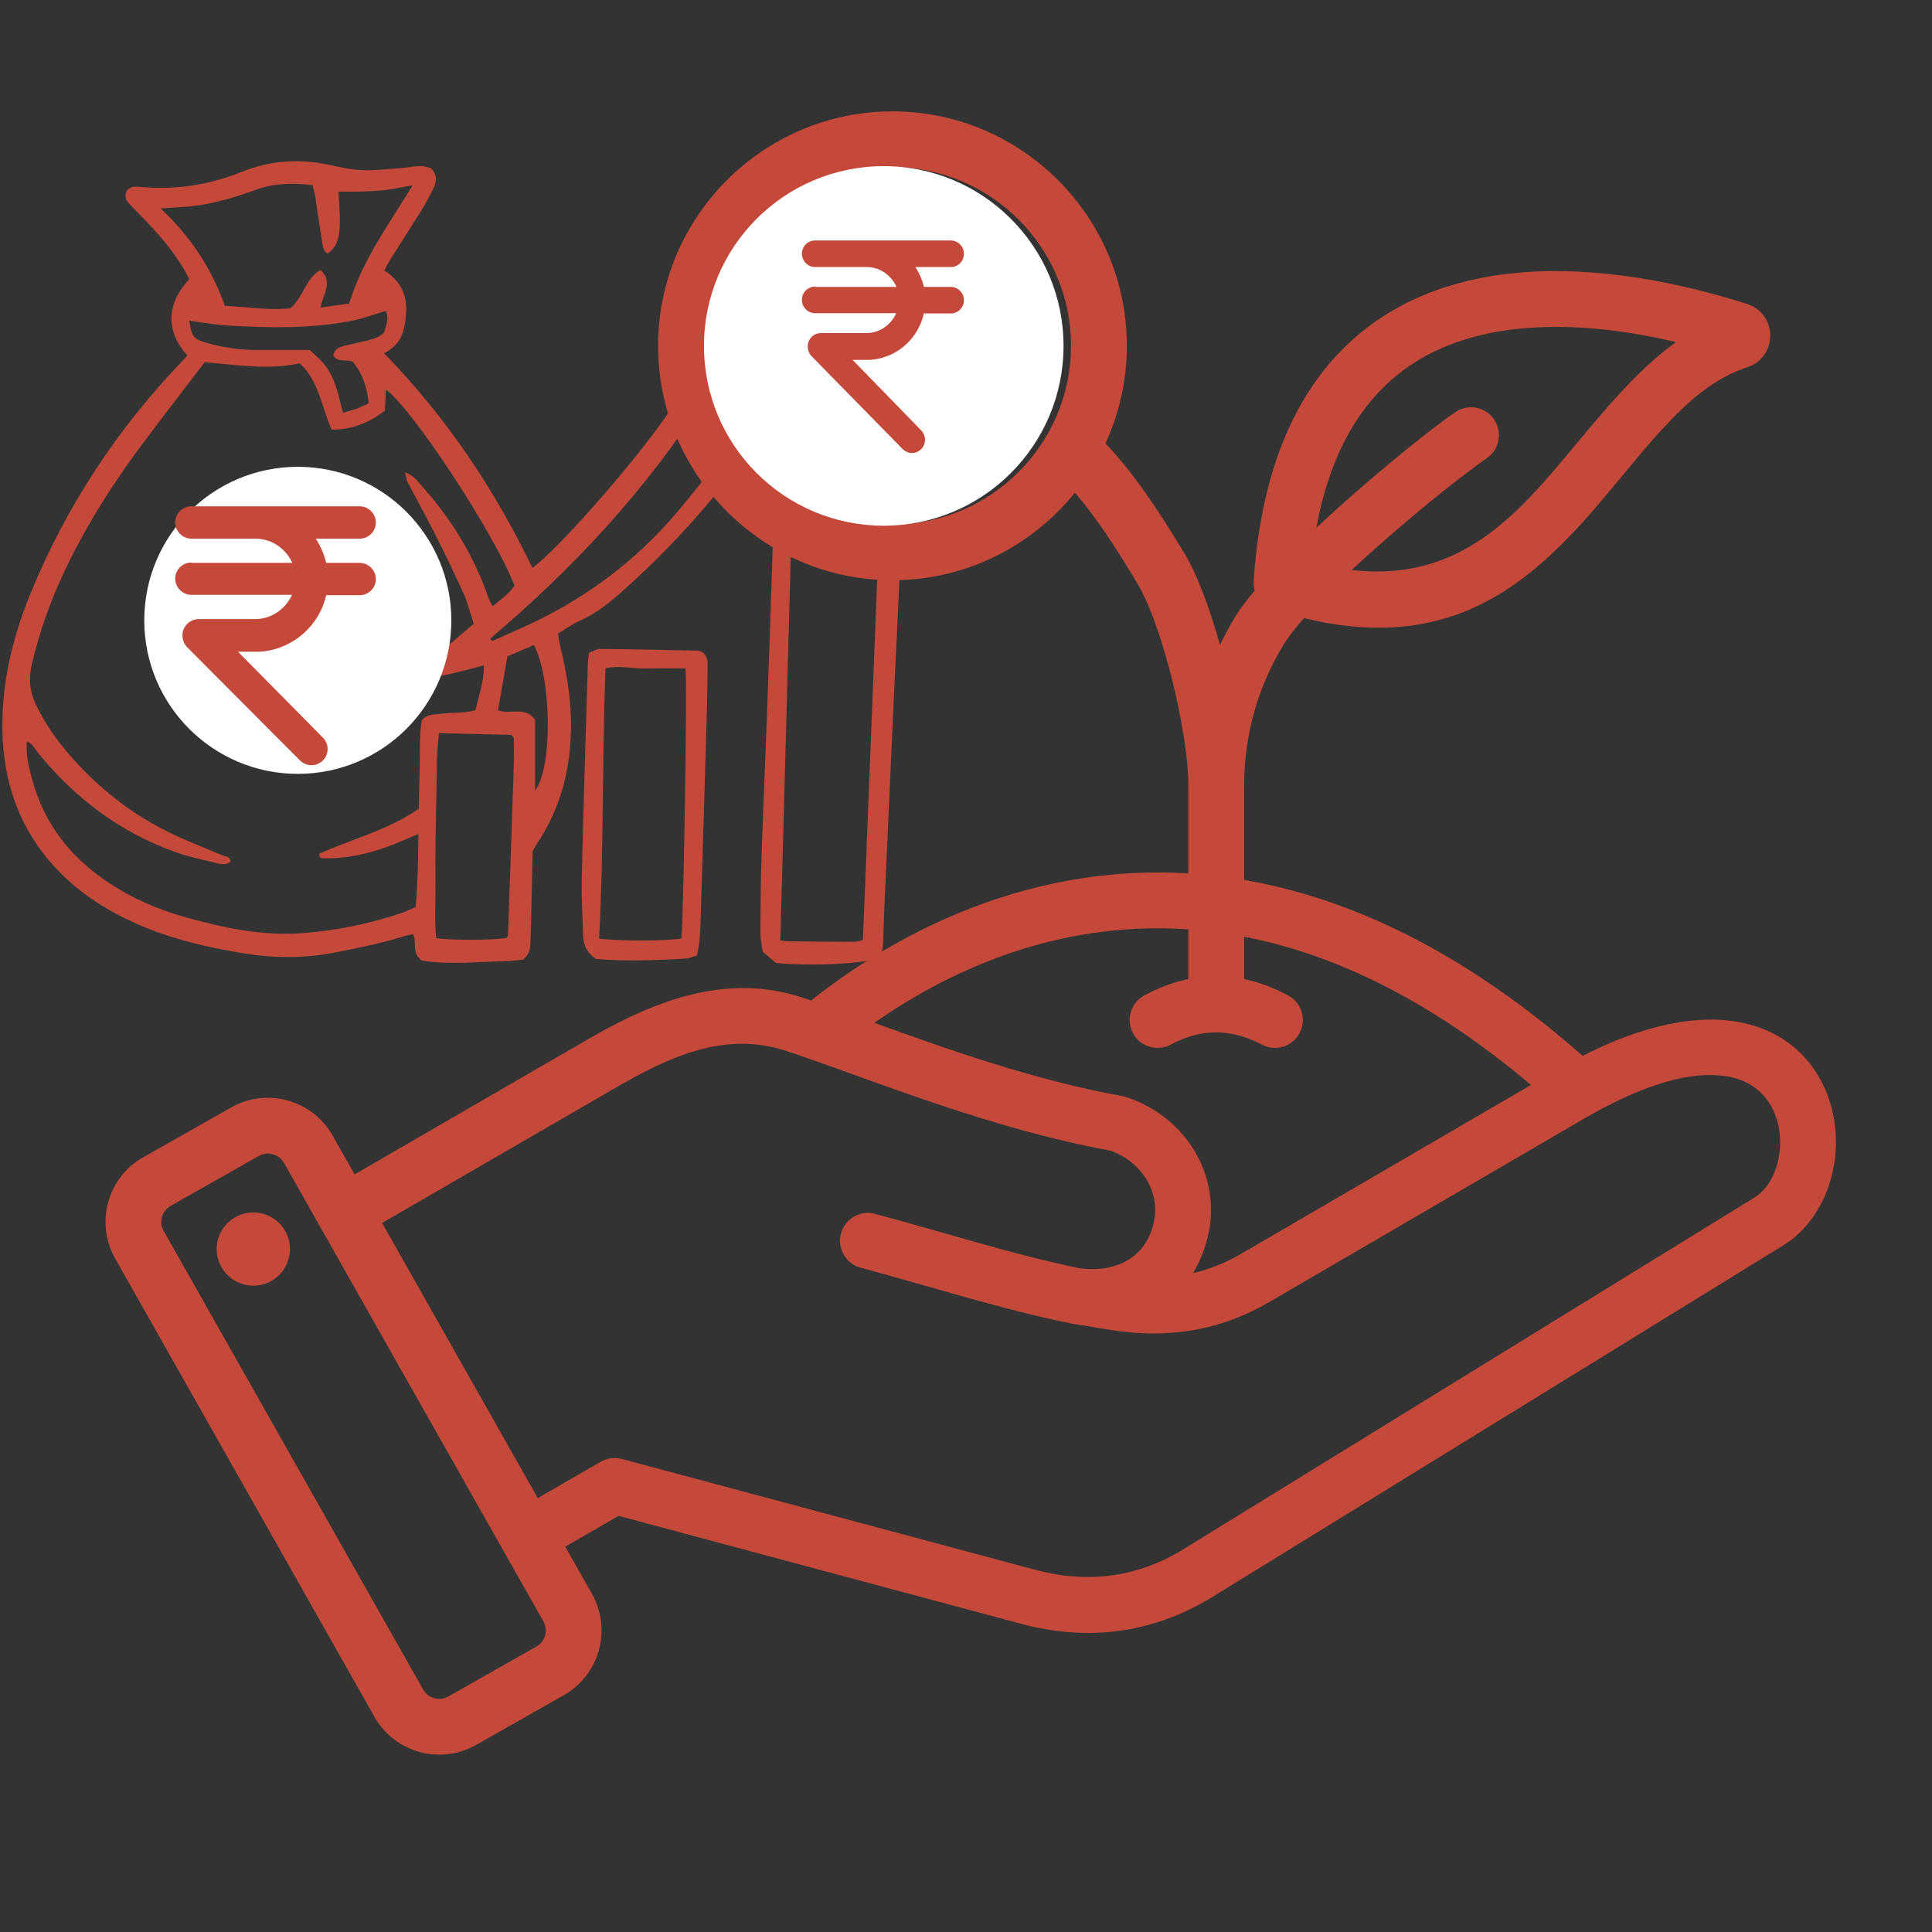
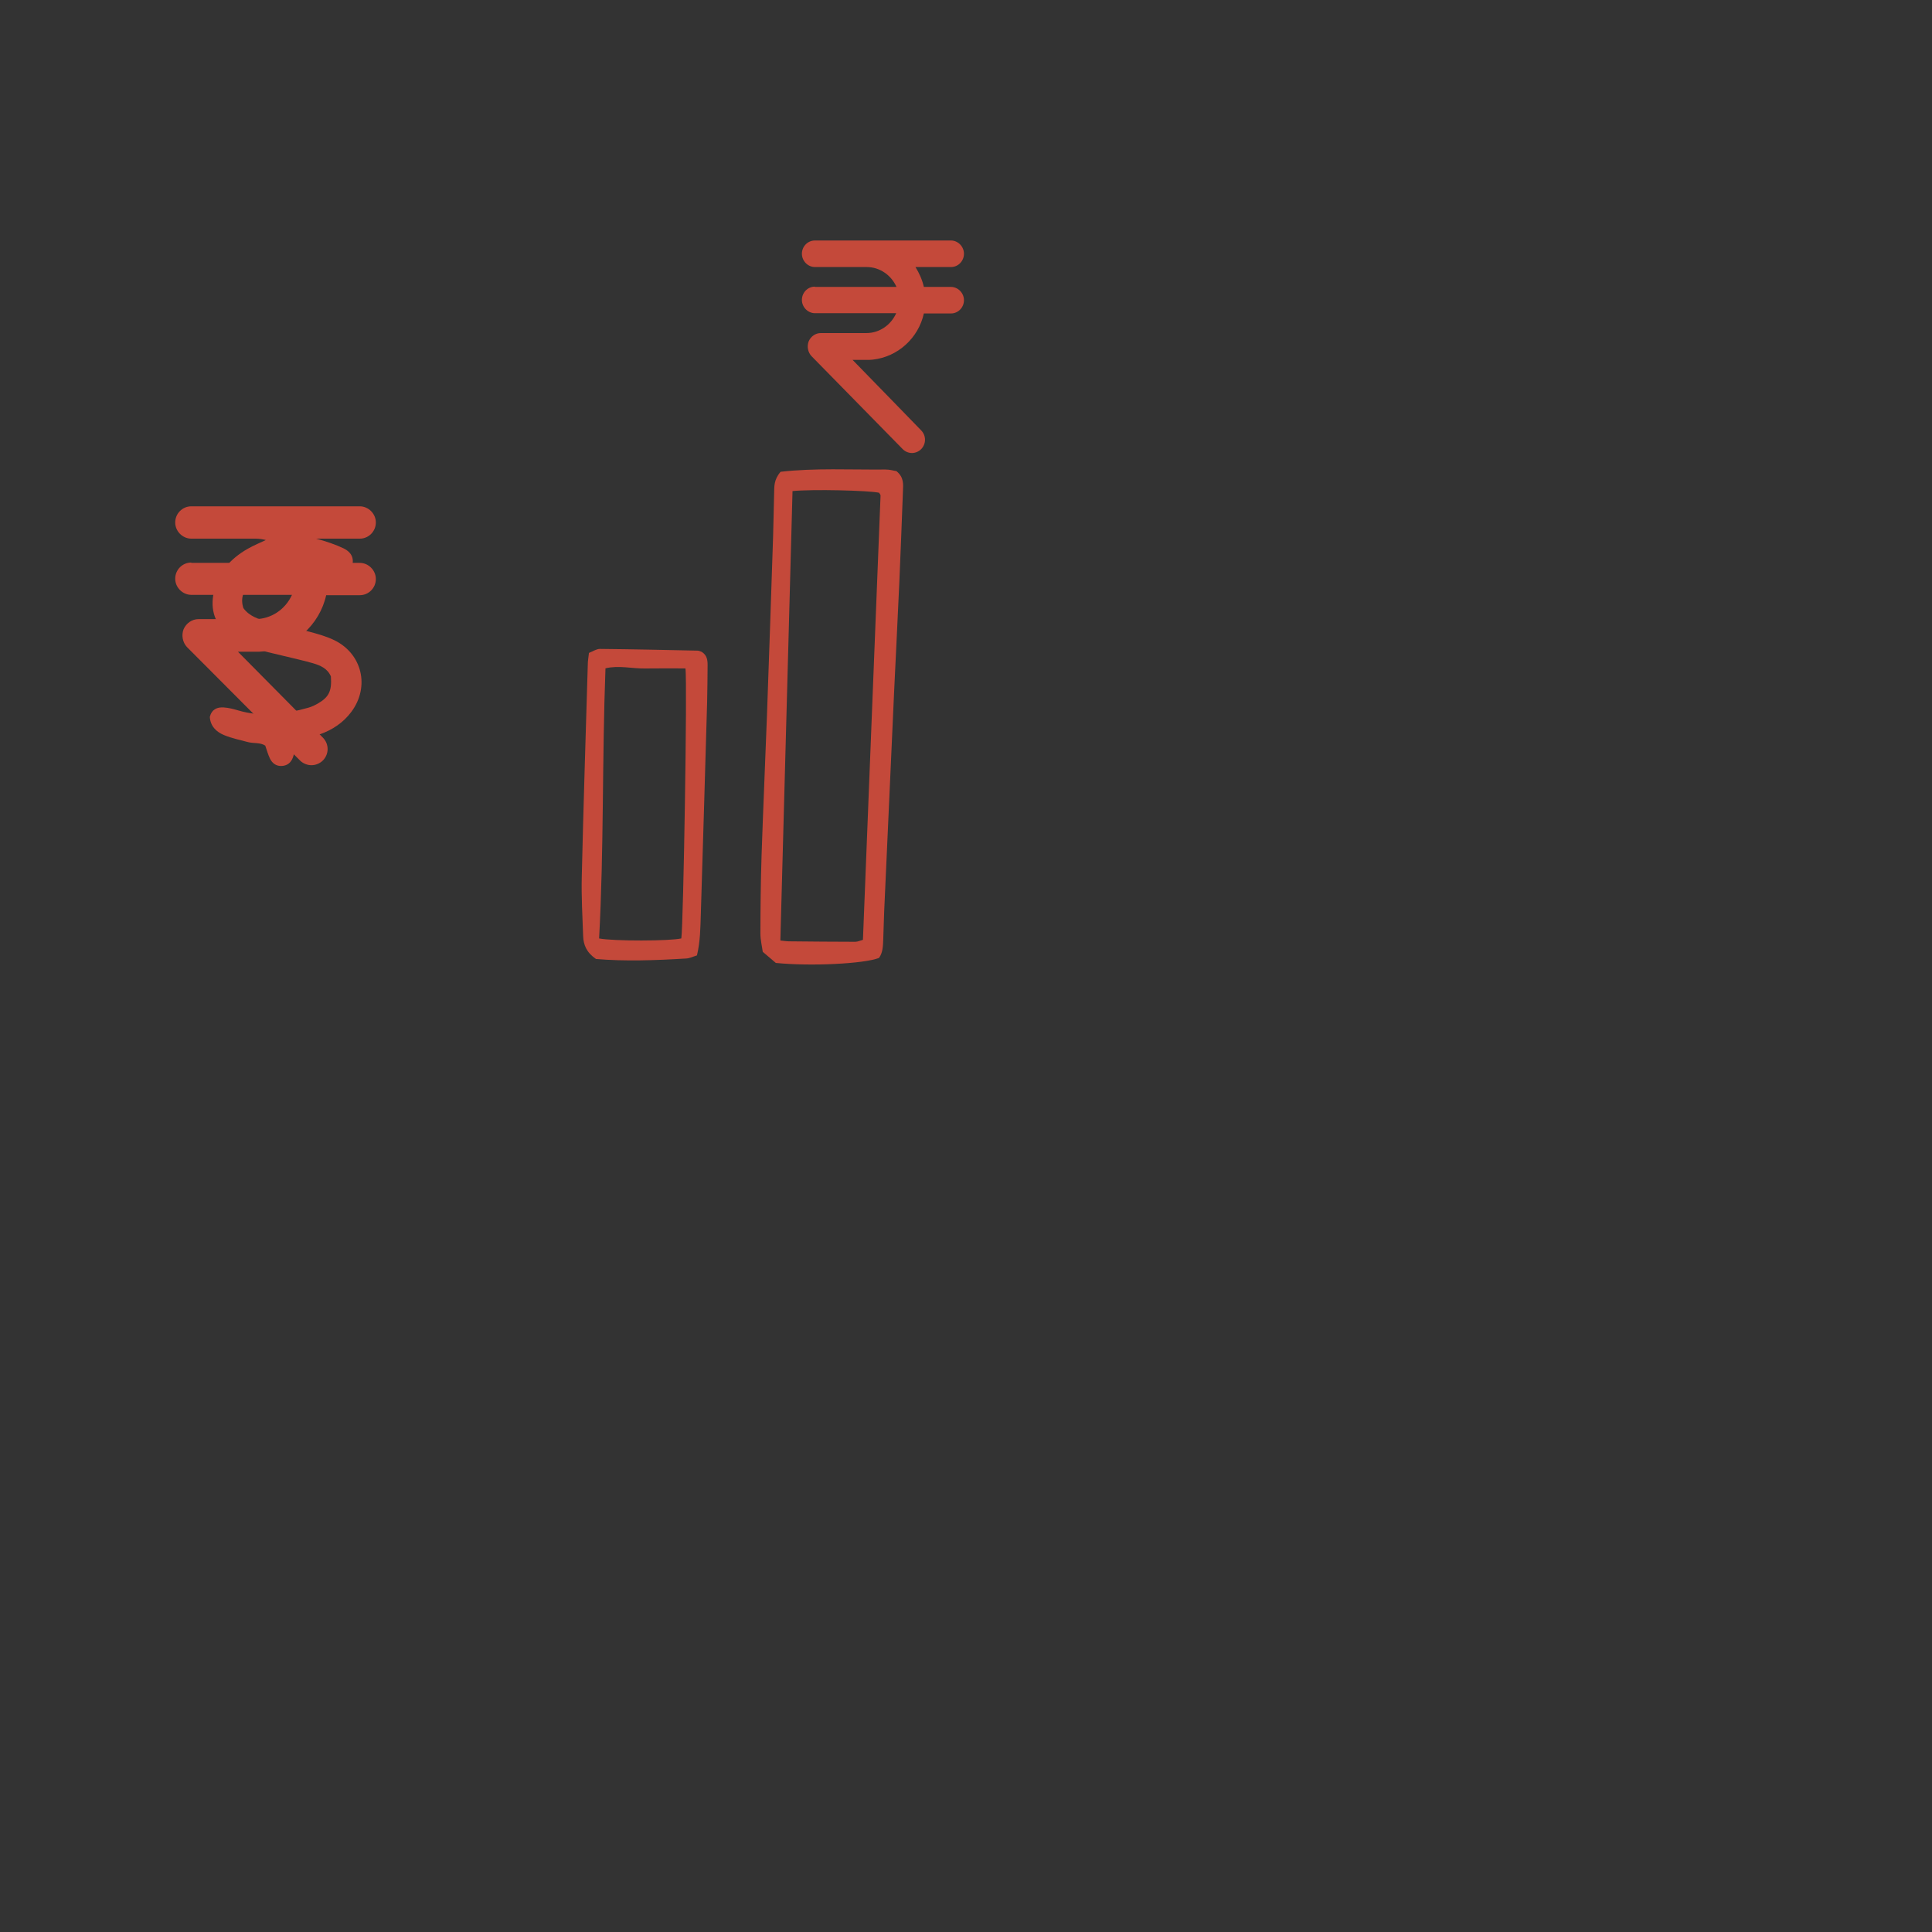
<svg xmlns="http://www.w3.org/2000/svg" width="500" zoomAndPan="magnify" viewBox="0 0 375 375" height="500" preserveAspectRatio="xMidYMid meet" version="1.0">
  <rect x="0" y="0" width="375" height="375" fill="#333333" stroke="none" />
  <defs>
    <clipPath id="890cf51e24">
      <path d="M 20 21.648 L 356.664 21.648 L 356.664 341 L 20 341 Z M 20 21.648 " clip-rule="nonzero" />
    </clipPath>
    <clipPath id="52bd289b0e">
-       <path d="M 0 27.078 L 170 27.078 L 170 187 L 0 187 Z M 0 27.078 " clip-rule="nonzero" />
+       <path d="M 0 27.078 L 170 27.078 L 170 187 Z M 0 27.078 " clip-rule="nonzero" />
    </clipPath>
    <clipPath id="00030355f4">
      <path d="M 147 91 L 175.5 91 L 175.5 187.578 L 147 187.578 Z M 147 91 " clip-rule="nonzero" />
    </clipPath>
    <clipPath id="778d7b38f7">
-       <path d="M 136.641 32.25 L 206.43 32.25 L 206.43 102.039 L 136.641 102.039 Z M 136.641 32.25 " clip-rule="nonzero" />
-     </clipPath>
+       </clipPath>
    <clipPath id="fafb80ca73">
      <path d="M 171.535 32.25 C 152.262 32.25 136.641 47.871 136.641 67.145 C 136.641 86.418 152.262 102.039 171.535 102.039 C 190.805 102.039 206.43 86.418 206.43 67.145 C 206.43 47.871 190.805 32.25 171.535 32.25 Z M 171.535 32.25 " clip-rule="nonzero" />
    </clipPath>
    <clipPath id="9965ae2bfe">
      <path d="M 155.625 46.68 L 187.125 46.68 L 187.125 87.93 L 155.625 87.93 Z M 155.625 46.68 " clip-rule="nonzero" />
    </clipPath>
    <clipPath id="2380986a80">
      <path d="M 28.004 90.609 L 87.602 90.609 L 87.602 150.207 L 28.004 150.207 Z M 28.004 90.609 " clip-rule="nonzero" />
    </clipPath>
    <clipPath id="35973dff30">
      <path d="M 57.805 90.609 C 41.344 90.609 28.004 103.949 28.004 120.41 C 28.004 136.867 41.344 150.207 57.805 150.207 C 74.262 150.207 87.602 136.867 87.602 120.41 C 87.602 103.949 74.262 90.609 57.805 90.609 Z M 57.805 90.609 " clip-rule="nonzero" />
    </clipPath>
    <clipPath id="2f84bbc16d">
      <path d="M 34 98.277 L 72.98 98.277 L 72.98 148.527 L 34 148.527 Z M 34 98.277 " clip-rule="nonzero" />
    </clipPath>
  </defs>
  <g clip-path="url(#890cf51e24)">
-     <path fill="#C4493A" d="M 109.719 300.211 L 114.906 309.379 C 114.91 309.383 114.91 309.391 114.914 309.395 C 118.801 316.309 116.336 325.133 109.461 329.016 L 92.34 338.727 C 92.332 338.727 92.328 338.73 92.324 338.734 C 85.41 342.621 76.586 340.156 72.703 333.277 L 22.352 244.281 C 18.43 237.359 20.891 228.527 27.773 224.641 L 44.918 214.934 L 44.922 214.93 C 51.801 211.043 60.629 213.488 64.543 220.367 L 64.551 220.383 L 68.832 227.945 L 114.242 201.648 C 127.555 193.945 141.152 188.879 155.773 193.629 C 156.324 193.805 156.883 193.988 157.457 194.184 C 171.449 183.043 197.344 167.492 230.656 169.527 L 230.656 152.355 C 230.656 142.512 225.742 121.449 220.637 113.031 L 220.633 113.023 C 216.504 106.188 212.824 100.461 208.637 95.637 C 200.285 105.984 187.508 112.625 173.227 112.625 C 148.172 112.625 127.734 92.184 127.734 67.121 C 127.734 42.059 148.172 21.617 173.227 21.617 C 198.281 21.617 218.719 42.059 218.719 67.121 C 218.719 73.875 217.234 80.297 214.574 86.07 C 220.062 91.836 224.703 98.805 229.898 107.41 C 232.355 111.461 234.797 118.062 236.801 125.191 C 237.707 123.293 238.707 121.438 239.801 119.629 C 240.676 118.188 241.957 116.492 243.543 114.633 C 243.363 114.027 243.285 113.379 243.332 112.723 C 244.914 89.516 252.504 74.918 262.586 65.891 C 272.176 57.305 284.164 53.656 296.156 52.816 C 313.195 51.621 330.16 56.137 339.109 58.996 L 339.113 59 C 345.082 60.91 345.098 69.359 339.129 71.289 C 332.594 73.402 327.391 78.105 322.41 83.551 C 316.746 89.75 311.434 96.934 305.422 103.285 C 293.129 116.277 278.168 126.102 253.113 119.977 C 251.375 121.945 249.984 123.73 249.078 125.234 L 249.07 125.242 C 244.113 133.418 241.492 142.797 241.492 152.355 L 241.492 170.793 C 261.367 174.223 283.578 184.148 307.188 204.938 C 326.441 195.141 339.387 196.891 346.883 202.234 C 353.574 207.008 356.625 214.93 356.34 222.66 C 356.055 230.473 352.32 237.91 346.188 241.688 L 235.402 309.918 C 223.906 317.016 211.312 318.676 198.266 315.195 L 198.262 315.195 C 198.262 315.195 120.066 294.23 120.066 294.23 Z M 105.473 314.707 L 55.129 225.73 L 55.121 225.719 C 54.145 224.016 51.961 223.402 50.25 224.367 L 33.113 234.07 L 33.109 234.074 C 31.402 235.035 30.805 237.227 31.777 238.938 L 31.777 238.941 L 82.133 327.941 L 82.133 327.945 C 83.098 329.652 85.293 330.25 87.008 329.289 L 104.121 319.59 L 104.125 319.586 C 105.836 318.621 106.434 316.426 105.473 314.707 Z M 169.723 198.531 C 183.316 203.453 200.445 209.602 217.828 212.746 C 218.07 212.789 218.305 212.848 218.535 212.922 C 230.324 216.738 237.508 228.652 234.289 240.629 C 233.648 243.016 232.738 245.184 231.574 247.105 C 234.77 246.363 237.879 245.129 240.926 243.352 L 297.156 210.594 C 277.219 193.734 258.484 185.109 241.492 181.812 L 241.492 190.027 C 244.395 190.641 247.227 191.723 250 193.191 C 252.641 194.594 253.648 197.875 252.25 200.52 C 250.852 203.16 247.57 204.168 244.926 202.77 C 239.469 199.879 233.66 199.324 227.242 202.758 C 224.605 204.172 221.32 203.176 219.91 200.539 C 218.5 197.902 219.492 194.617 222.129 193.203 C 225.047 191.641 227.887 190.598 230.656 190.02 L 230.656 180.387 C 204.344 178.574 183.148 189.105 169.723 198.531 Z M 104.379 290.777 L 116.59 283.723 C 117.836 283.004 119.312 282.809 120.703 283.184 L 201.062 304.727 C 211.125 307.41 220.844 306.168 229.711 300.695 L 229.715 300.691 L 340.508 232.461 C 343.5 230.617 345.105 226.945 345.457 223.152 C 345.992 217.324 343.355 210.859 336.309 209.156 C 330.02 207.637 321.129 209.477 309.039 216.234 C 308.508 216.531 307.973 216.836 307.434 217.148 L 246.383 252.715 C 236.727 258.344 226.605 259.898 215.578 258.141 C 215.57 258.141 215.562 258.141 215.559 258.137 C 215.559 258.137 207.984 256.906 207.98 256.906 C 207.906 256.895 207.836 256.879 207.762 256.863 C 207.762 256.863 207.758 256.863 207.754 256.863 C 193.988 254.035 181.223 249.875 167.055 246.066 C 164.168 245.289 162.453 242.316 163.23 239.426 C 164.004 236.539 166.98 234.824 169.867 235.602 C 183.738 239.332 196.246 243.418 209.715 246.203 C 216.922 247.012 222.168 243.984 223.824 237.816 C 225.508 231.559 221.602 225.473 215.512 223.34 C 193.355 219.277 171.613 210.57 156.77 205.402 C 155.246 204.871 153.797 204.379 152.43 203.938 L 152.43 203.934 C 140.84 200.172 130.219 204.926 119.664 211.031 L 74.168 237.379 Z M 262.363 110.633 C 268.176 111.293 273.238 110.793 277.75 109.402 C 289.086 105.906 296.855 97.059 304.25 88.207 C 311.051 80.066 317.594 71.93 325.309 66.395 C 317.25 64.492 307.098 62.91 296.914 63.625 C 287.258 64.305 277.535 67.051 269.812 73.965 C 263.074 80 257.969 89.125 255.5 102.43 C 265.227 93.352 276.621 84.051 282.434 80.016 C 284.887 78.312 288.266 78.922 289.973 81.375 C 291.676 83.832 291.066 87.215 288.609 88.918 C 282.996 92.816 271.652 101.961 262.363 110.633 Z M 173.227 101.785 C 192.316 101.785 207.883 86.215 207.883 67.121 C 207.883 48.027 192.316 32.453 173.227 32.453 C 154.141 32.453 138.57 48.027 138.57 67.121 C 138.57 86.215 154.141 101.785 173.227 101.785 Z M 167.809 42.805 L 167.809 41.762 C 167.809 38.773 170.238 36.344 173.227 36.344 C 176.219 36.344 178.645 38.773 178.645 41.762 L 178.645 42.746 C 183.418 44.102 187.727 47.371 190.027 52.855 C 191.184 55.613 189.887 58.789 187.129 59.949 C 184.371 61.105 181.195 59.805 180.039 57.047 C 178.285 52.871 173.574 52.102 170.215 53.422 C 168.5 54.102 167.027 55.41 167.129 57.426 L 167.129 57.441 C 167.199 58.926 168.246 59.707 169.391 60.266 C 170.852 60.977 172.543 61.367 174.141 61.625 L 174.148 61.625 C 181.914 62.906 190.277 66.625 191.387 75.855 C 192.441 84.555 185.926 89.883 178.645 91.613 L 178.645 92.492 C 178.645 95.484 176.219 97.91 173.227 97.91 C 170.238 97.91 167.809 95.484 167.809 92.492 L 167.809 91.535 C 161.797 89.953 156.742 85.742 155.121 79.223 C 154.398 76.32 156.168 73.375 159.07 72.652 C 161.973 71.93 164.914 73.699 165.637 76.602 C 166.512 80.125 170.172 81.484 173.617 81.398 L 173.629 81.398 C 175.246 81.363 177.004 81.027 178.488 80.297 C 179.723 79.695 180.828 78.758 180.633 77.16 L 180.633 77.152 C 180.414 75.344 179.105 74.414 177.672 73.762 C 176.023 73.012 174.145 72.609 172.398 72.32 C 164.738 71.074 156.734 67.035 156.305 57.953 C 155.961 50.91 160.246 45.699 166.25 43.34 C 166.758 43.137 167.281 42.961 167.809 42.805 Z M 48.137 235.41 C 52.023 234.832 55.633 237.516 56.211 241.402 C 56.766 245.293 54.082 248.926 50.195 249.48 C 46.312 250.059 42.703 247.352 42.125 243.465 C 41.57 239.574 44.254 235.965 48.137 235.41 Z M 48.137 235.41 " fill-opacity="1" fill-rule="evenodd" />
-   </g>
+     </g>
  <g clip-path="url(#52bd289b0e)">
-     <path fill="#C4493A" d="M 123.348 112.441 C 134.699 101.977 144.293 90.031 152.703 77.141 C 155.566 72.754 157.879 68.008 160.445 63.426 C 160.641 63.082 160.699 62.57 161.461 62.75 C 162.719 65.031 163.035 68.004 165.465 69.75 C 166.836 69.555 167.293 68.812 167.535 67.977 C 168.074 66.129 168.699 64.281 168.988 62.391 C 170.219 54.336 169.418 46.34 167.859 38.418 C 167.344 35.809 166.426 33.262 165.516 30.75 C 165.016 29.371 164.34 27.98 162.629 27.078 C 161.695 27.484 160.582 27.852 159.594 28.426 C 158.391 29.125 157.227 29.918 156.16 30.809 C 148.746 36.996 141.355 43.215 133.969 49.441 C 133.234 50.059 132.52 50.727 131.906 51.465 C 131.445 52.016 131.168 52.715 130.77 53.414 C 131.207 54.004 131.57 54.496 131.945 55 C 136.145 55.371 140.059 53.992 144.305 53.543 C 140.277 63.984 134.711 73.215 128.395 82.035 C 121.645 91.465 108.148 106.707 103.344 110.234 C 95.965 94.883 86.574 80.922 74.535 68.551 C 78.098 66.824 78.633 63.844 78.82 60.613 C 79.023 57.074 77.609 54.406 74.586 52.492 C 75.051 51.652 75.371 50.992 75.766 50.371 C 77.762 47.191 79.805 44.039 81.781 40.848 C 82.625 39.484 83.395 38.062 84.098 36.621 C 84.738 35.301 84.918 33.949 83.691 32.703 C 81.645 31.758 79.52 32.562 77.41 32.672 C 75.059 32.797 72.699 33.117 70.355 33.031 C 68.336 32.953 66.305 32.535 64.32 32.086 C 58.391 30.742 52.633 31.062 46.949 33.348 C 40.68 35.867 34.152 36.914 27.387 36.293 C 26.43 36.207 25.441 36.078 24.676 36.938 C 24.109 37.902 24.359 38.777 25.082 39.555 C 25.812 40.34 26.582 41.086 27.332 41.855 C 30.406 45.012 33.328 48.297 35.609 52.094 C 36.035 52.797 36.383 53.547 36.73 54.207 C 32.254 58.957 32.152 64.34 36.348 68.984 C 36.078 69.297 35.816 69.629 35.523 69.93 C 22.816 83.152 12.883 98.207 5.934 115.168 C 2.199 124.281 0.008 133.746 0.543 143.695 C 1.078 153.625 4.633 162.25 11.656 169.367 C 15.934 173.703 21.012 176.871 26.559 179.324 C 33.285 182.301 40.375 183.93 47.609 185.086 C 53.488 186.027 59.312 186.008 65.184 184.844 C 69.715 183.945 74.23 183.055 78.641 181.656 C 79.137 181.496 79.664 181.445 80.188 181.34 C 80.996 182.938 79.766 184.984 81.91 186.453 C 87.055 187.293 92.625 186.676 98.176 186.562 C 99.434 186.539 100.684 186.344 101.539 186.262 C 102.84 185.176 102.895 184.086 102.949 183.016 C 103.023 181.625 103.059 180.23 103.09 178.836 C 103.191 174.23 103.285 169.625 103.379 165.238 C 103.719 164.633 103.902 164.246 104.141 163.891 C 108.922 156.801 110.883 148.906 110.832 140.445 C 110.805 135.375 109.965 130.418 108.754 125.508 C 108.559 124.703 108.457 123.871 108.301 122.992 C 109.809 122.086 111.113 121.117 112.562 120.473 C 116.773 118.594 120.035 115.496 123.348 112.441 Z M 74.871 60.336 C 75.582 61.82 74.961 63.18 74.562 64.523 C 73.012 66.016 71.008 66.082 69.172 66.574 C 68.242 66.82 67.289 66.973 66.367 67.246 C 65.508 67.504 64.859 68.027 64.703 68.961 C 65.543 70.469 67.055 69.695 68.402 70.145 C 70.312 72.359 71.254 75.105 71.566 78.293 C 70.734 78.664 69.992 79.043 69.215 79.328 C 68.43 79.617 67.613 79.812 66.562 80.121 C 65.66 76.605 65.043 73.074 62.625 70.34 C 61.855 69.473 60.953 68.73 60.109 67.93 C 56.551 67.93 53.129 67.93 49.711 67.93 C 46.363 67.93 43.086 67.418 39.887 66.484 C 37.535 65.801 37.156 65.215 36.738 62.223 C 38.289 62.457 39.531 62.672 40.777 62.828 C 42.055 62.988 43.332 63.133 44.617 63.207 C 52.543 63.664 60.469 63.801 68.309 62.254 C 70.48 61.828 72.578 61.02 74.871 60.34 Z M 31.156 40.453 C 33.457 40.297 35.238 40.223 37.004 40.043 C 41.41 39.586 45.617 38.301 49.754 36.805 C 53.293 35.527 56.867 35.477 60.656 35.93 C 60.848 36.719 61.074 37.414 61.184 38.129 C 61.633 40.984 62.039 43.848 62.477 46.703 C 62.617 47.633 62.691 48.613 63.574 49.227 C 66.141 47.395 66.234 44.914 65.703 37.184 C 67.277 37.184 68.848 37.223 70.418 37.172 C 71.914 37.121 73.418 37.047 74.902 36.863 C 76.469 36.668 78.02 36.328 80.105 35.961 C 75.434 43.605 70.375 50.438 67.773 58.914 C 65.863 59.184 64.195 59.422 62.203 59.703 C 62.637 57.109 64.812 54.746 62.191 52.398 C 59.277 54.113 58.879 57.664 56.387 59.836 C 52.281 60.297 48.051 59.57 43.645 59.352 C 41.082 52.145 37.051 45.945 31.156 40.453 Z M 81.48 148.266 C 81.395 151.152 81.352 154.039 81.289 156.973 C 75.301 161.121 68.344 162.844 61.992 165.695 C 61.875 166.691 62.516 166.598 63 166.602 C 68.477 166.668 73.598 165.176 78.559 163.004 C 79.32 162.672 80.09 162.355 81.195 161.887 C 81.199 166.777 81.07 171.34 80.68 176.051 C 79.742 176.453 78.898 176.891 78.008 177.191 C 71.672 179.332 65.148 180.648 58.496 181.133 C 50.902 181.688 43.543 180.109 36.273 178.113 C 30.855 176.625 25.742 174.426 21.055 171.309 C 13.73 166.438 8.57 159.934 6.254 151.352 C 5.617 148.984 5.004 146.598 5.211 143.902 C 6.328 144.301 6.672 145.25 7.227 145.938 C 14.395 154.816 23.184 161.488 33.969 165.363 C 36.578 166.301 39.332 166.863 42.035 167.523 C 42.926 167.738 43.906 167.977 44.75 167.219 C 44.629 166.141 43.664 166.254 43.066 165.992 C 39.73 164.52 36.297 163.266 33.023 161.668 C 24.699 157.602 17.699 151.836 11.91 144.613 C 9.961 142.18 8.312 139.555 6.953 136.734 C 5.734 134.195 5.543 131.66 6.18 128.922 C 7.789 121.992 10.266 115.391 13.406 109.023 C 17.406 100.914 22.281 93.348 27.684 86.117 C 31.656 80.801 35.727 75.555 39.734 70.301 C 45.957 70.828 52.117 71.863 58.191 70.52 C 61.977 74.039 62.383 79.016 64.379 83.387 C 68.438 83.418 71.711 81.973 74.711 79.715 C 74.781 78.203 74.844 76.93 74.91 75.625 C 80.094 79.367 96.203 103.918 99.859 113.699 C 98.801 115.195 97.27 116.32 95.594 117.684 C 95.266 116.996 94.957 116.484 94.77 115.934 C 91.93 107.699 87.41 100.473 81.609 94.016 C 80.852 93.172 80.156 92.188 78.621 91.684 C 78.832 92.516 78.871 93.129 79.133 93.629 C 80.816 96.859 82.605 100.039 84.246 103.293 C 86.223 107.215 88.156 111.164 89.961 115.168 C 90.789 117.004 91.266 118.996 91.953 121.082 C 87.715 124.652 83.57 128.148 78.906 132.082 C 81.984 132.117 84.277 131.449 86.578 130.977 C 88.969 130.488 91.324 129.809 93.91 129.156 C 93.973 132.301 92.926 134.988 92.281 137.867 C 90.047 138.469 87.777 138.246 85.578 138.562 C 84.438 138.73 83.184 138.477 81.926 139.691 C 81.336 142.305 81.566 145.301 81.48 148.266 Z M 99.707 149.09 C 99.355 159.902 98.984 170.711 98.605 181.52 C 98.598 181.703 98.41 181.875 98.305 182.055 C 95.738 182.5 87.824 182.551 84.664 182.102 C 84.34 178.887 84.555 175.59 84.523 172.309 C 84.492 168.988 84.516 165.668 84.555 162.344 C 84.594 159.023 84.703 155.707 84.738 152.387 C 84.773 149.09 84.793 145.797 85.199 142.297 C 90.039 142.418 94.711 142.535 99.246 142.648 C 99.445 142.879 99.52 142.957 99.582 143.047 C 99.645 143.129 99.734 143.223 99.734 143.312 C 99.734 145.238 99.77 147.164 99.707 149.09 Z M 103.855 153.453 L 103.855 139.645 C 101.816 137.008 98.859 138.77 96.656 137.867 C 97.246 134.492 97.836 131.145 98.488 127.402 C 99.977 126.766 101.812 125.98 103.621 125.203 C 106.934 131.164 107.43 148.734 103.859 153.453 Z M 102.539 121.297 C 100.215 122.375 97.863 123.383 95.523 124.422 C 95.391 124.273 95.262 124.125 95.133 123.977 C 96.016 123.211 96.898 122.445 97.781 121.68 C 113.867 107.762 127.863 92.055 138.965 73.852 C 142.039 68.809 144.766 63.59 146.66 57.977 C 147.242 56.258 147.707 54.488 148.098 52.715 C 148.27 51.938 148.125 51.086 148.125 50.066 C 144.945 49.797 142.047 50.875 139.094 50.52 C 139.18 50.184 139.164 49.91 139.289 49.805 C 146.734 43.535 154.191 37.277 161.648 31.02 C 163.961 35.91 166.164 54.789 165.004 60.656 C 163.285 58.633 162.242 56.219 159.844 54.863 C 159.41 55.242 158.902 55.504 158.676 55.918 C 158.168 56.855 157.777 57.859 157.363 58.848 C 152.844 69.688 147.121 79.832 139.781 89.031 C 136.371 93.301 133.074 97.68 129.398 101.715 C 121.801 110.047 112.777 116.531 102.539 121.297 Z M 102.539 121.297 " fill-opacity="1" fill-rule="nonzero" />
-   </g>
+     </g>
  <g clip-path="url(#00030355f4)">
    <path fill="#C4493A" d="M 174.012 91.453 C 173.531 91.379 172.703 91.125 171.875 91.133 C 165.031 91.199 158.164 90.812 151.512 91.574 C 150.18 93.125 150.297 94.449 150.258 95.719 C 150.172 98.5 150.152 101.289 150.059 104.074 C 149.676 115.637 149.289 127.203 148.871 138.766 C 148.539 147.867 148.121 156.965 147.82 166.066 C 147.652 171.098 147.609 176.133 147.594 181.168 C 147.59 182.422 147.906 183.672 148.051 184.75 C 149.094 185.637 149.902 186.324 150.59 186.906 C 157.367 187.582 167.645 187.082 170.613 185.938 C 171.379 184.883 171.387 183.582 171.438 182.305 C 171.516 180.484 171.539 178.664 171.621 176.844 C 172.254 162.715 172.891 148.586 173.539 134.461 C 173.871 127.289 174.246 120.121 174.562 112.949 C 174.824 107.062 175.035 101.172 175.262 95.285 C 175.309 94.004 175.488 92.684 174.012 91.453 Z M 167.496 182.418 C 166.98 182.555 166.492 182.801 166.004 182.801 C 161.711 182.797 157.422 182.754 153.129 182.711 C 152.617 182.703 152.105 182.613 151.469 182.551 C 152.258 153.418 153.043 124.438 153.828 95.316 C 157.656 94.938 168.512 95.188 170.629 95.641 C 170.73 95.824 170.922 96.016 170.914 96.195 C 169.785 124.887 168.645 153.578 167.496 182.418 Z M 167.496 182.418 " fill-opacity="1" fill-rule="nonzero" />
  </g>
  <path fill="#C4493A" d="M 136.227 126.539 C 136.016 126.473 135.711 126.297 135.406 126.289 C 129.082 126.152 122.762 126.016 116.441 125.953 C 115.773 125.949 115.102 126.43 114.316 126.727 C 114.207 127.676 114.113 128.203 114.098 128.73 C 113.688 142.539 113.246 156.348 112.922 170.16 C 112.828 174.004 113.051 177.859 113.188 181.711 C 113.25 183.371 113.816 184.852 115.68 186.141 C 121.246 186.609 127.23 186.414 133.211 186.043 C 133.914 186 134.594 185.648 135.281 185.441 C 135.918 182.758 135.941 180.188 136.023 177.633 C 136.453 163.824 136.855 150.016 137.254 136.207 C 137.32 133.852 137.316 131.496 137.344 129.141 C 137.352 128.148 137.246 127.203 136.227 126.539 Z M 132.246 182.145 C 130.137 182.672 118.992 182.691 116.285 182.152 C 117.234 164.754 116.855 147.305 117.523 129.719 C 120.117 129.109 122.652 129.785 125.176 129.75 C 127.746 129.711 130.316 129.738 133.043 129.738 C 133.438 132.148 132.645 179.539 132.246 182.145 Z M 132.246 182.145 " fill-opacity="1" fill-rule="nonzero" />
  <path fill="#C4493A" d="M 64.914 124.273 C 63.387 123.527 61.707 123.059 60.055 122.617 C 57.359 121.895 54.621 121.348 51.922 120.641 C 50.156 120.18 48.402 119.621 47.246 118.039 C 46.586 116.047 47.328 114.457 48.652 113.051 C 49.859 111.77 51.352 110.957 53.023 110.438 C 55.766 109.59 58.535 109.699 61.312 110.168 C 62.582 110.379 63.836 110.699 65.105 110.914 C 66.312 111.113 67.473 111.031 68.32 109.867 C 68.836 108.281 68.07 107.102 66.73 106.457 C 65.105 105.676 63.359 105.109 61.621 104.621 C 60.402 104.277 59.102 104.215 57.723 104.012 C 57.609 102.91 57.57 101.961 57.402 101.031 C 57.141 99.527 56.148 98.645 54.828 98.617 C 53.355 98.586 52.316 99.543 52.152 101.242 C 52.051 102.301 52.133 103.375 52.133 104.574 C 50.539 105.332 49.242 105.848 48.043 106.539 C 44.742 108.434 42.348 111.09 41.508 114.902 C 40.742 118.379 41.727 121.324 44.625 123.414 C 45.996 124.402 47.586 125.168 49.18 125.754 C 50.98 126.414 52.898 126.773 54.773 127.246 C 56.75 127.742 58.75 128.156 60.707 128.723 C 62.156 129.145 63.566 129.734 64.227 131.297 C 64.426 134.121 63.855 135.324 61.645 136.582 C 61.086 136.898 60.492 137.184 59.879 137.355 C 55.379 138.629 50.852 139.262 46.238 137.891 C 45.32 137.617 44.367 137.375 43.418 137.312 C 42.145 137.23 41.09 137.684 40.727 139.148 C 40.832 140.941 41.973 142.066 43.523 142.695 C 44.996 143.297 46.582 143.633 48.129 144.039 C 49.25 144.332 50.496 144.078 51.484 144.723 C 51.797 145.609 52.02 146.449 52.387 147.215 C 52.832 148.137 53.59 148.73 54.684 148.676 C 55.77 148.625 56.5 148.004 56.852 147.027 C 57.211 146.027 57.441 144.984 57.754 143.867 C 59.141 143.445 60.594 143.062 62 142.562 C 64.48 141.688 66.617 140.297 68.207 138.156 C 71.801 133.316 70.324 126.93 64.914 124.273 Z M 64.914 124.273 " fill-opacity="1" fill-rule="nonzero" />
  <g clip-path="url(#778d7b38f7)">
    <g clip-path="url(#fafb80ca73)">
      <path fill="#ffffff" d="M 136.641 32.25 L 206.43 32.25 L 206.43 102.039 L 136.641 102.039 Z M 136.641 32.25 " fill-opacity="1" fill-rule="nonzero" />
    </g>
  </g>
  <g clip-path="url(#9965ae2bfe)">
    <path fill="#C4493A" d="M 158.172 55.637 C 156.75 55.637 155.648 56.82 155.648 58.215 C 155.648 59.609 156.805 60.789 158.172 60.789 L 173.953 60.789 C 172.957 63.043 170.746 64.648 168.168 64.648 L 159.328 64.648 C 158.277 64.648 157.383 65.293 156.961 66.258 C 156.594 67.227 156.805 68.352 157.488 69.102 L 175.219 87.18 C 175.691 87.664 176.375 87.93 177.008 87.93 C 177.637 87.93 178.32 87.664 178.793 87.18 C 179.793 86.16 179.793 84.551 178.793 83.531 L 173.48 78.062 L 165.484 69.852 L 168.219 69.852 C 168.641 69.852 169.062 69.852 169.43 69.801 C 174.27 69.262 178.27 65.617 179.32 60.84 L 184.582 60.84 C 186 60.84 187.105 59.66 187.105 58.266 C 187.105 56.871 185.949 55.691 184.582 55.691 L 179.32 55.691 C 179.004 54.297 178.426 53.012 177.691 51.832 L 184.582 51.832 C 186 51.832 187.105 50.648 187.105 49.254 C 187.105 47.859 185.949 46.68 184.582 46.68 L 158.172 46.68 C 156.75 46.68 155.648 47.859 155.648 49.254 C 155.648 50.648 156.805 51.832 158.172 51.832 L 168.219 51.832 C 170.797 51.832 173.008 53.438 174.008 55.691 L 158.172 55.691 Z M 158.172 55.637 " fill-opacity="1" fill-rule="nonzero" />
  </g>
  <g clip-path="url(#2380986a80)">
    <g clip-path="url(#35973dff30)">
-       <path fill="#ffffff" d="M 28.004 90.609 L 87.602 90.609 L 87.602 150.207 L 28.004 150.207 Z M 28.004 90.609 " fill-opacity="1" fill-rule="nonzero" />
-     </g>
+       </g>
  </g>
  <g clip-path="url(#2f84bbc16d)">
    <path fill="#C4493A" d="M 37.133 109.188 C 35.375 109.188 34.008 110.629 34.008 112.324 C 34.008 114.023 35.441 115.461 37.133 115.461 L 56.672 115.461 C 55.434 118.207 52.699 120.168 49.508 120.168 L 38.566 120.168 C 37.266 120.168 36.156 120.953 35.637 122.129 C 35.18 123.305 35.441 124.676 36.285 125.59 L 58.234 147.613 C 58.82 148.199 59.668 148.527 60.449 148.527 C 61.23 148.527 62.078 148.199 62.664 147.613 C 63.898 146.371 63.898 144.41 62.664 143.168 L 56.086 136.504 L 46.188 126.504 L 49.574 126.504 C 50.094 126.504 50.613 126.504 51.07 126.441 C 57.062 125.785 62.012 121.344 63.312 115.527 L 69.828 115.527 C 71.586 115.527 72.953 114.09 72.953 112.391 C 72.953 110.691 71.52 109.254 69.828 109.254 L 63.312 109.254 C 62.922 107.555 62.207 105.988 61.297 104.551 L 69.828 104.551 C 71.586 104.551 72.953 103.113 72.953 101.414 C 72.953 99.715 71.52 98.277 69.828 98.277 L 37.133 98.277 C 35.375 98.277 34.008 99.715 34.008 101.414 C 34.008 103.113 35.441 104.551 37.133 104.551 L 49.574 104.551 C 52.762 104.551 55.5 106.512 56.734 109.254 L 37.133 109.254 Z M 37.133 109.188 " fill-opacity="1" fill-rule="nonzero" />
  </g>
</svg>